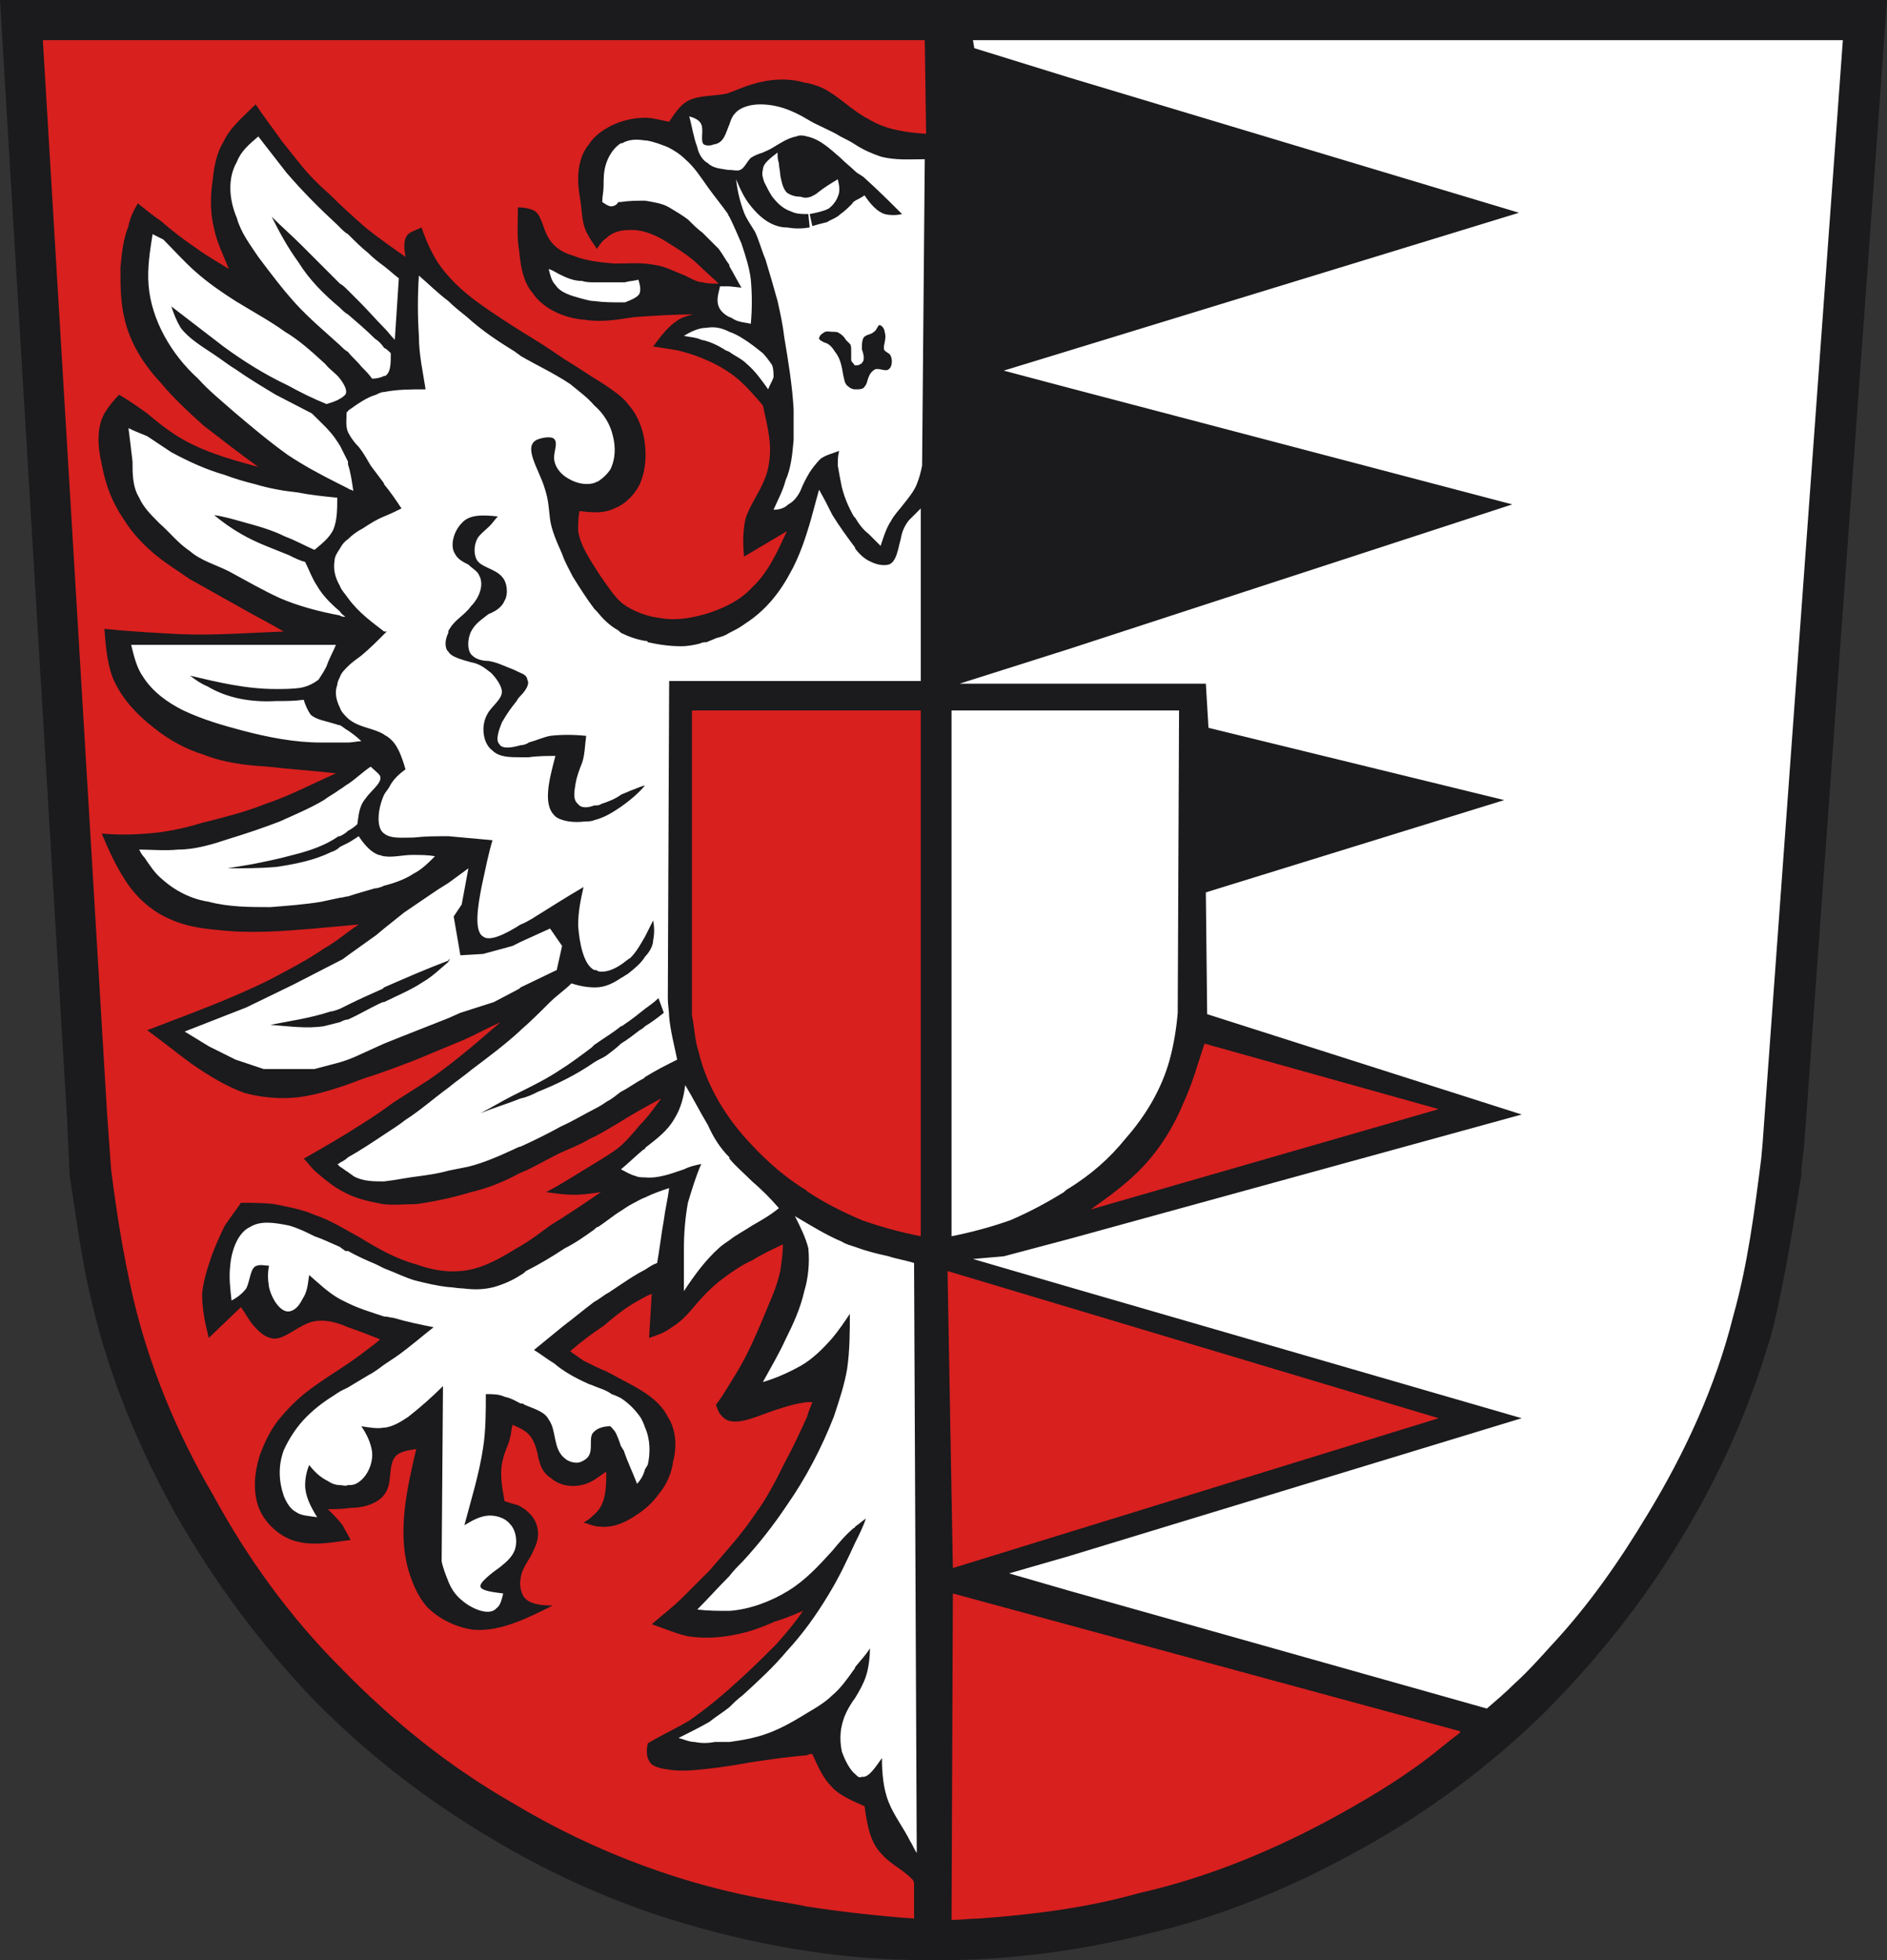
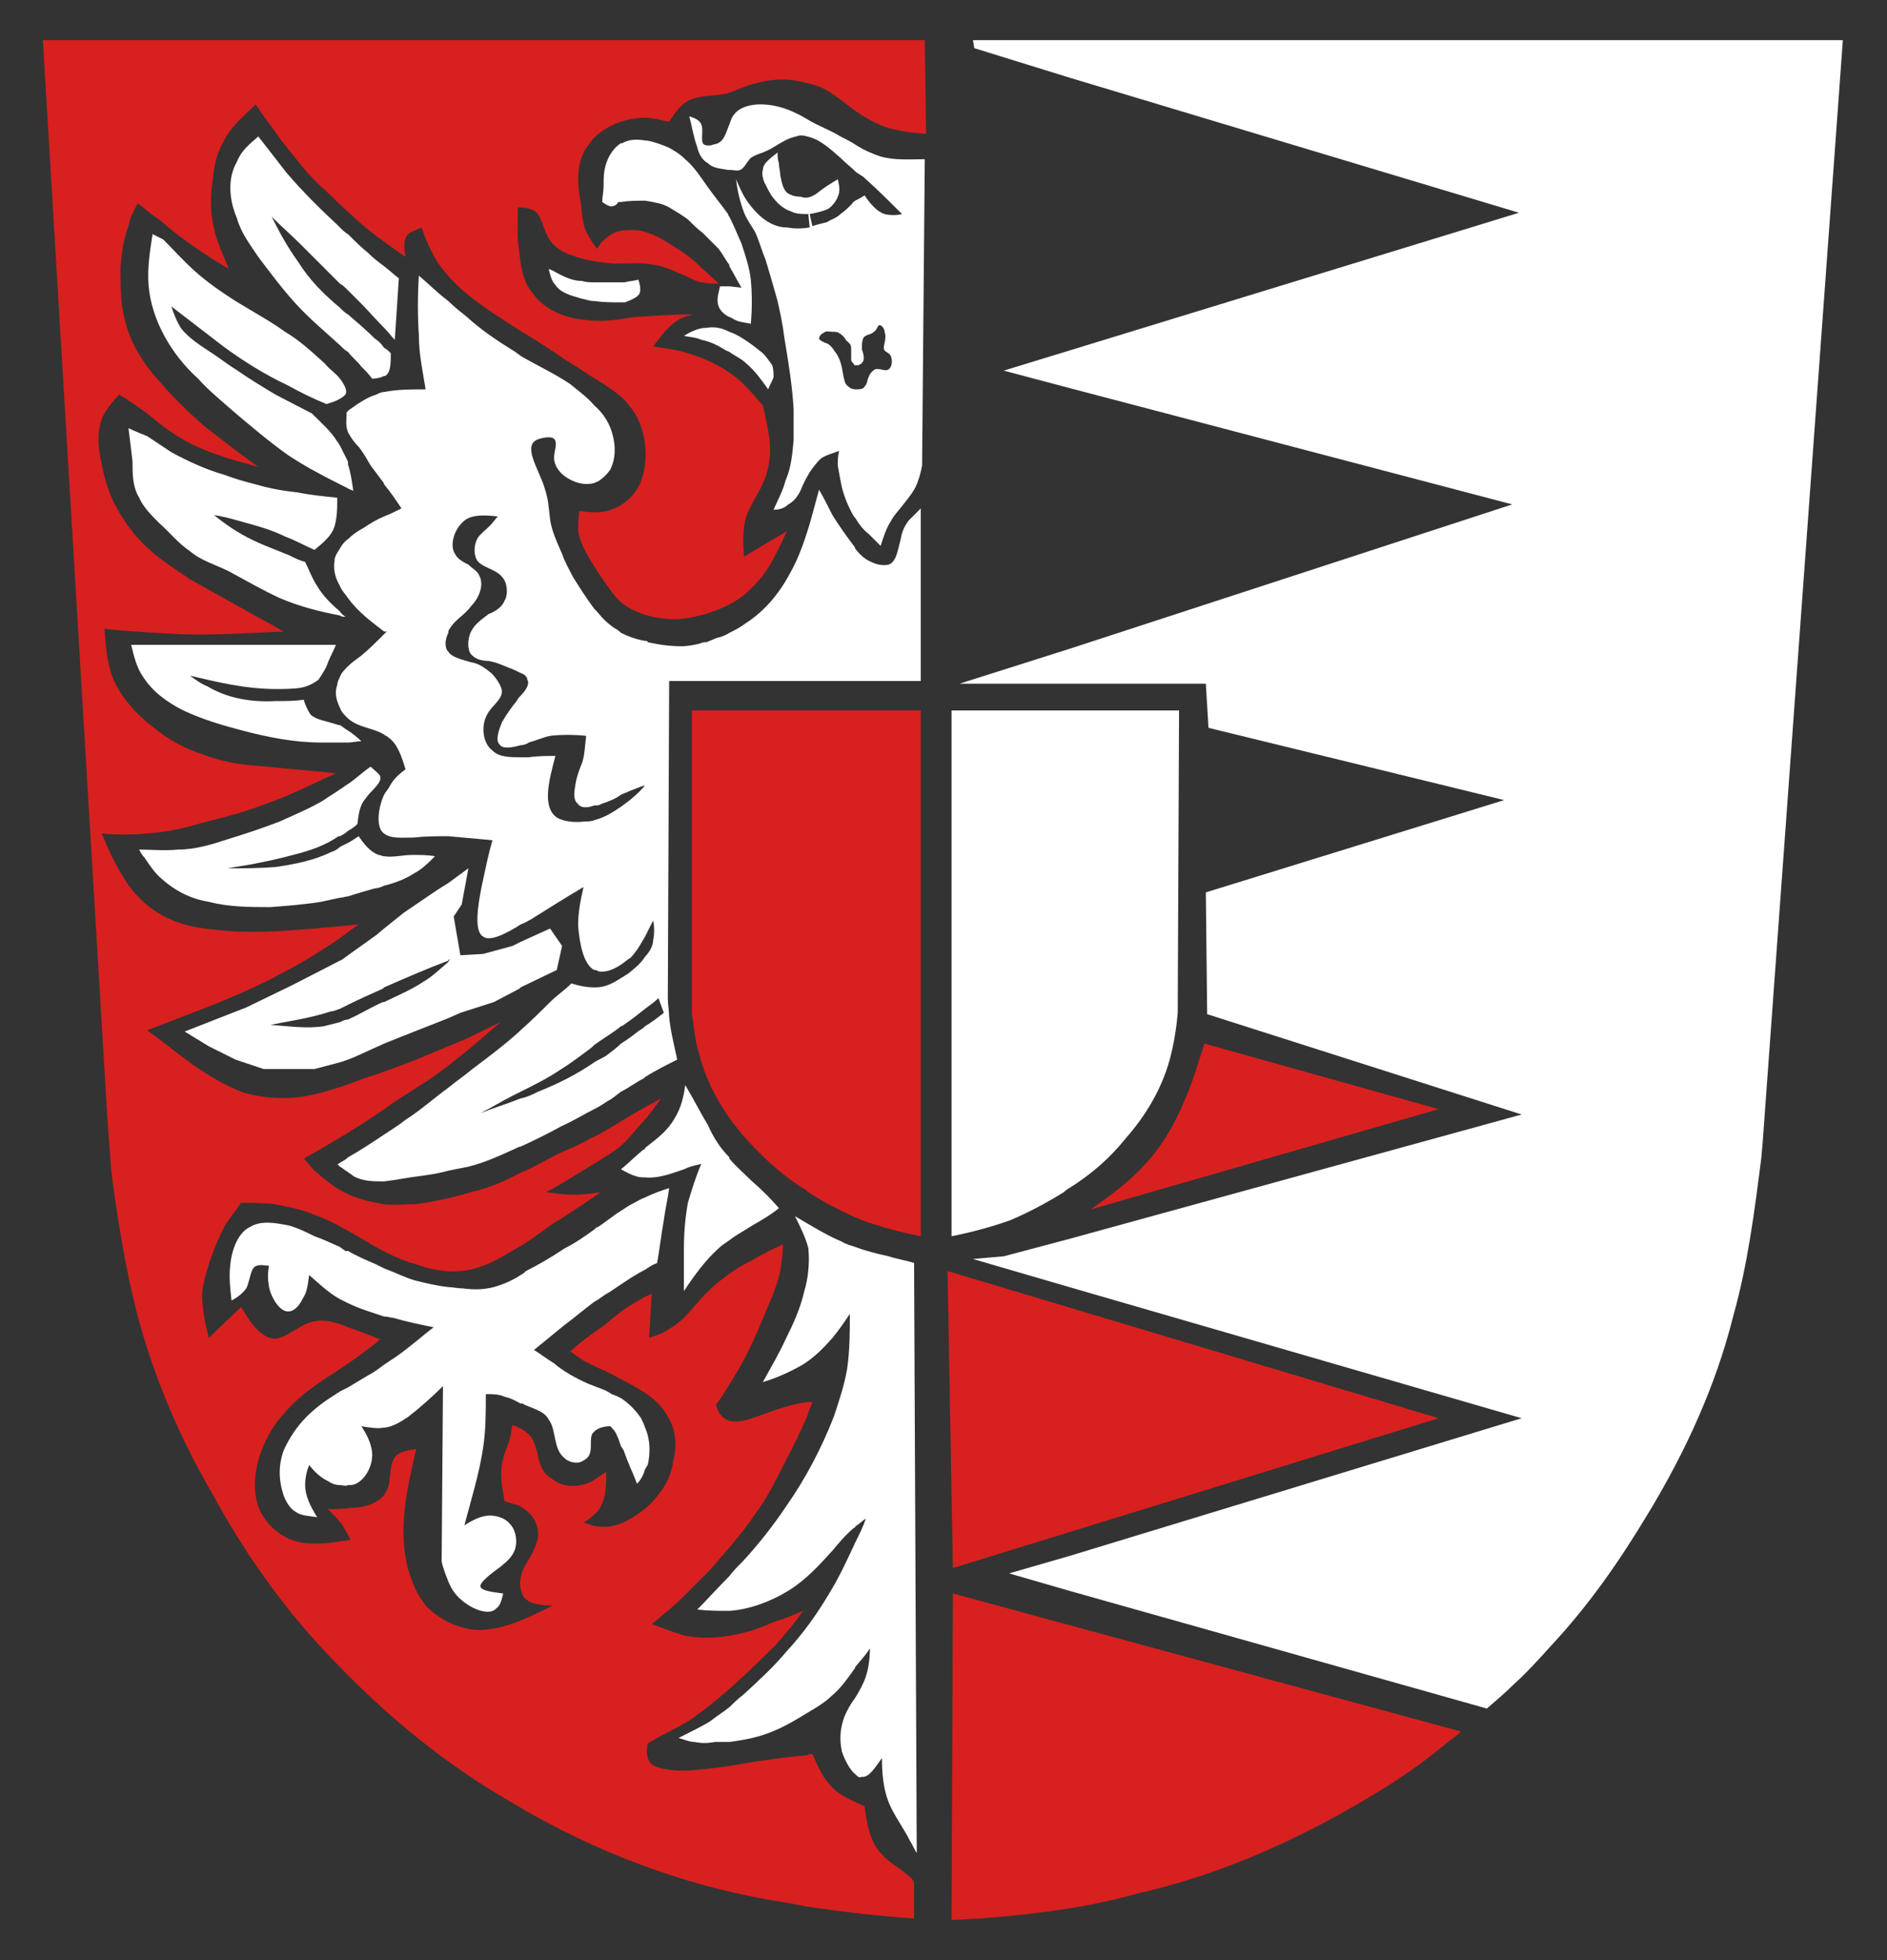
<svg xmlns="http://www.w3.org/2000/svg" version="1.0" width="425.618" height="442.006" id="svg3267">
  <rect width="100%" height="100%" fill="#333333" stroke="none" />
  <defs id="defs3269">
    <clipPath id="clipPath323">
-       <path d="M 445.624,-283.628 L 566.845,-283.628 L 566.845,-409.578 L 445.624,-409.578 L 445.624,-283.628 z" id="path325" />
-     </clipPath>
+       </clipPath>
  </defs>
  <g transform="translate(-125.915,-101.359)" id="layer1">
-     <path d="M 532.827,359.907 L 532.219,364.734 L 532.219,366.242 C 530.407,377.71 528.601,389.17 525.88,400.635 C 521.352,416.93 514.409,432.915 505.655,447.396 C 496.901,462.183 486.034,475.755 473.96,487.827 C 461.583,499.894 447.698,510.152 432.911,518.293 C 417.818,526.741 401.819,533.378 385.213,537.3 C 368.615,541.523 351.405,543.635 334.5,543.338 C 317.294,543.338 300.093,540.618 283.788,536.093 C 267.186,531.568 251.191,524.629 236.698,515.88 C 221.907,507.131 208.323,496.576 196.249,484.207 C 184.48,471.833 174.209,457.955 165.761,443.177 C 157.309,428.092 150.668,412.103 146.748,395.51 C 144.333,385.856 143.117,375.896 141.612,366.242 L 141.612,365.945 L 141.008,352.968 L 125.915,101.359 L 551.533,101.359 L 532.827,359.907 z" id="path329" style="fill:#1b1a1c;fill-opacity:1;fill-rule:evenodd;stroke:none" />
    <path d="M 334.5,110.414 L 307.937,110.414 L 307.937,120.064 C 309.144,120.366 310.352,120.667 311.559,121.271 C 315.181,123.081 318.2,126.399 321.822,128.214 C 325.746,130.627 330.274,131.226 334.802,131.532 L 334.5,110.414 z M 307.937,531.266 C 315.785,532.477 323.935,533.378 332.086,533.981 L 332.086,526.137 C 332.086,525.538 331.779,525.236 331.482,524.93 C 329.369,522.819 326.656,521.612 324.841,519.5 C 322.128,516.789 321.52,512.863 320.917,508.643 C 318.2,507.437 315.181,506.226 313.374,504.114 C 311.559,502.304 310.352,499.589 309.144,496.877 C 308.846,496.877 308.239,496.877 307.937,497.175 L 307.937,531.266 z M 307.937,420.848 C 308.239,419.641 308.846,418.434 309.144,417.529 L 307.937,417.529 L 307.937,420.848 z M 307.937,369.862 L 307.937,261.556 L 333.595,261.556 L 333.595,380.124 C 329.071,379.219 324.543,378.008 320.313,376.499 C 316.087,374.693 311.861,372.582 308.239,370.168 C 308.239,370.168 307.937,370.168 307.937,369.862 M 340.538,534.287 C 342.651,534.287 344.764,533.981 346.579,533.981 C 358.951,533.08 371.03,531.568 382.794,528.249 C 398.797,524.629 413.885,518.293 428.077,510.449 C 436.227,505.924 444.08,501.101 451.023,495.369 C 452.528,494.158 454.037,492.951 455.249,492.05 L 455.249,491.745 L 340.839,460.671 L 340.538,534.287 z M 340.839,454.939 L 450.415,421.154 L 339.636,387.968 L 340.839,454.939 z M 450.415,351.459 L 397.593,336.681 C 396.08,341.206 394.872,345.731 392.759,350.257 C 390.646,355.381 387.628,360.212 384.005,364.13 C 380.383,368.056 376.153,371.073 371.931,374.086 L 450.415,351.459 z M 307.937,110.414 L 135.579,110.414 L 150.064,352.368 L 150.974,365.035 C 152.177,374.693 153.691,384.042 155.804,393.398 C 159.422,409.082 165.761,424.472 173.911,438.346 C 181.759,452.827 191.423,466.101 202.889,477.565 C 214.36,489.331 227.038,499.589 241.226,507.738 C 260.247,519.198 281.373,527.042 303.107,530.361 C 304.918,530.662 306.432,530.968 307.937,531.266 L 307.937,497.175 C 303.711,497.477 299.791,498.08 295.565,498.688 C 292.24,499.287 288.622,499.894 285.599,500.192 C 282.882,500.494 280.467,500.795 277.449,500.494 C 275.34,500.192 272.921,499.894 272.317,498.382 C 271.714,497.477 271.714,495.968 272.015,494.464 C 275.034,492.65 278.354,491.141 281.373,489.331 C 285.297,486.62 288.924,483.603 292.542,480.28 C 295.565,477.565 298.277,474.85 300.994,472.139 C 303.107,469.725 305.22,467.308 307.031,464.593 C 304.918,465.502 302.805,466.403 300.688,467.006 C 297.98,468.213 295.565,469.118 292.844,469.725 C 288.924,470.626 284.995,470.932 281.071,470.329 C 278.354,469.725 275.642,468.515 272.921,467.614 C 275.34,465.502 277.755,463.692 279.868,461.576 C 281.981,459.464 283.788,457.658 285.901,455.546 C 289.523,451.318 293.15,447.396 296.164,442.871 C 298.881,439.255 300.994,435.027 303.107,430.803 C 304.918,427.485 306.432,424.166 307.937,420.848 L 307.937,417.529 C 305.522,417.835 303.409,418.434 300.688,419.343 C 296.164,420.848 291.037,423.567 288.622,420.546 C 288.014,419.947 287.712,419.042 287.406,418.132 C 289.221,415.719 290.731,413.004 292.24,410.59 C 294.957,406.065 297.07,400.936 299.183,395.808 C 300.39,393.092 301.296,390.679 301.904,387.968 C 302.206,385.856 302.503,384.042 302.503,381.93 C 300.093,383.137 297.98,384.042 295.565,385.554 C 292.844,386.761 290.429,388.567 288.014,390.381 C 286.203,391.886 284.396,393.696 282.882,395.51 C 281.373,397.316 279.562,399.428 277.449,400.635 C 275.94,401.841 274.128,402.445 272.317,403.048 L 272.921,393.092 C 271.412,393.696 269.902,394.605 268.393,395.51 C 265.978,397.018 264.171,398.523 262.058,400.333 C 259.337,402.143 256.922,403.953 254.508,406.065 C 255.417,406.673 256.621,407.573 257.53,408.181 C 259.337,409.082 261.148,409.991 262.658,410.59 C 264.473,411.495 265.978,412.405 267.789,413.31 C 271.114,415.116 274.732,417.227 276.543,420.848 C 278.354,423.567 278.656,427.485 277.755,430.803 C 277.449,433.519 276.237,436.234 274.43,438.346 C 272.921,440.457 271.114,441.966 268.699,443.479 C 266.28,444.983 263.865,445.892 261.148,445.59 C 259.945,445.59 258.734,444.983 257.53,444.681 C 258.734,444.078 259.639,443.177 260.545,442.272 C 261.45,441.367 262.058,439.854 262.36,438.346 C 262.658,436.536 262.658,435.027 262.658,433.221 C 261.148,434.122 259.945,435.329 258.13,435.932 C 255.417,436.841 252.395,436.536 250.281,434.73 C 248.776,433.82 247.867,432.316 247.565,430.803 C 247.263,430.204 247.263,429.295 246.965,428.39 C 246.663,427.183 246.055,425.679 245.15,424.77 C 244.248,423.865 243.033,423.265 241.528,422.658 C 241.226,423.567 241.226,424.77 240.924,425.679 C 240.622,427.183 239.716,428.692 239.415,430.204 C 238.505,433.221 239.113,436.536 239.716,439.854 C 240.622,440.156 241.528,440.457 242.735,440.759 C 244.55,441.664 246.357,443.177 246.965,445.284 C 247.565,447.095 247.263,448.909 246.357,450.715 C 245.452,453.133 243.641,454.641 243.339,457.352 C 243.033,458.559 243.339,460.067 243.942,461.278 C 245.15,463.084 247.867,463.39 250.583,463.39 C 244.55,466.403 238.505,469.42 232.472,468.82 C 228.548,468.213 224.925,466.403 222.213,463.692 C 220.1,461.278 218.888,458.257 217.987,455.24 C 215.572,446.495 217.685,437.139 219.798,428.092 C 217.987,428.39 216.171,428.692 215.266,429.597 C 213.459,431.407 214.36,435.027 213.157,437.441 C 211.941,440.156 208.323,441.367 205.003,441.367 C 203.191,441.664 201.38,441.664 199.875,441.664 C 201.078,442.871 202.29,444.078 203.191,445.284 C 203.795,446.495 204.403,447.396 205.003,448.603 C 200.475,449.206 195.947,450.116 191.721,448.603 C 188.4,447.396 185.382,444.384 184.174,441.065 C 182.967,437.441 183.269,433.519 184.48,429.597 C 185.683,426.278 187.193,423.265 189.306,420.848 C 190.815,419.042 192.626,417.227 194.437,415.719 C 198.965,412.103 204.097,409.384 208.625,405.767 C 209.832,404.858 210.738,404.255 211.643,403.354 C 209.233,402.445 207.116,401.544 204.403,400.635 C 201.682,399.428 198.362,398.523 195.343,399.729 C 192.324,400.936 189.306,403.953 186.895,403.048 C 185.382,402.746 183.872,401.242 182.665,399.729 C 181.759,398.523 181.156,397.316 180.254,396.109 L 173.005,403.048 C 172.1,399.428 171.5,396.411 171.5,393.092 C 171.798,390.08 172.703,387.36 173.613,384.645 C 174.515,382.236 175.424,380.124 176.628,377.71 C 177.839,375.896 179.043,374.392 180.254,372.582 C 182.665,372.582 185.382,372.582 187.796,372.879 C 190.815,373.487 194.131,374.086 196.852,375.293 C 200.475,376.499 203.795,378.611 207.116,380.421 C 211.044,382.835 215.266,385.248 219.798,386.455 C 223.114,387.662 226.439,388.269 229.755,387.968 C 234.283,387.662 238.505,385.248 242.437,382.835 C 245.15,381.331 247.565,379.516 249.98,377.71 C 253.904,375.293 257.53,372.879 261.45,370.168 C 259.337,370.47 257.53,370.767 255.417,370.767 C 253.304,370.767 251.191,370.47 249.078,370.168 C 252.093,368.656 254.809,366.85 257.832,365.035 C 260.247,363.531 262.955,362.018 265.374,360.212 C 267.186,358.7 268.699,356.894 270.204,355.08 C 272.015,353.269 273.529,351.162 275.034,349.05 C 271.714,350.856 268.393,352.67 265.073,354.782 C 262.955,355.985 261.148,357.196 259.035,358.096 C 256.621,359.605 253.904,360.51 251.489,361.717 C 248.47,363.225 246.055,364.734 243.033,365.945 C 239.716,367.755 236.094,369.259 232.17,370.168 C 228.246,371.371 224.02,372.28 219.798,372.879 C 217.077,372.879 214.662,373.181 212.247,372.879 C 209.233,372.28 206.21,371.672 203.493,370.168 C 201.078,368.961 198.965,367.147 196.852,365.337 C 195.947,364.432 195.343,363.531 194.437,362.622 C 198.663,360.212 202.889,357.799 207.116,355.08 C 209.53,353.575 212.247,351.761 214.662,349.951 C 217.077,348.442 219.798,346.632 222.213,345.124 C 225.831,342.71 229.155,339.999 232.472,337.284 C 234.585,335.47 236.698,333.66 238.811,331.849 C 236.094,333.056 233.382,334.569 230.661,335.776 C 227.038,337.284 223.416,338.788 219.798,340.297 C 215.874,341.805 211.941,343.314 208.021,344.525 C 204.097,346.033 199.875,347.537 195.343,348.442 C 190.815,349.347 185.683,349.05 181.156,347.843 C 176.93,346.331 173.005,343.921 169.085,341.206 C 165.761,338.788 162.444,336.073 159.12,333.66 C 168.477,330.044 177.839,326.721 186.895,322.195 C 190.815,320.088 195.041,317.976 198.965,315.257 C 201.682,313.748 204.097,311.636 206.818,309.826 C 203.493,310.132 200.177,310.434 196.852,310.731 C 189.608,311.339 182.367,311.938 174.817,311.033 C 171.198,310.731 167.568,310.132 164.251,308.619 C 160.03,306.813 156.399,303.495 153.988,299.573 C 151.875,296.254 150.366,292.932 148.861,289.311 C 152.177,289.613 155.502,289.613 159.12,289.311 C 163.346,289.01 167.568,288.109 171.5,286.902 C 176.326,285.691 181.156,284.488 185.683,282.674 C 191.121,280.864 196.249,278.153 201.682,275.74 C 196.55,275.136 191.423,274.83 186.287,274.227 C 181.156,273.925 176.326,273.322 171.798,271.512 C 167.874,270.309 163.95,268.193 160.629,265.478 C 156.705,262.465 153.083,258.543 151.276,254.014 C 150.064,250.695 149.758,247.079 149.46,243.153 C 155.196,243.76 160.931,244.062 166.67,244.36 C 174.515,244.666 182.065,244.062 189.91,243.76 C 186.287,241.644 182.665,239.834 179.043,237.723 C 175.726,235.917 172.1,233.801 168.784,231.99 C 165.761,229.879 162.742,228.073 160.03,225.655 C 157.611,223.547 155.502,221.13 153.988,218.716 C 151.276,214.798 149.758,210.872 148.861,206.049 C 147.951,202.123 147.649,197.9 149.46,194.581 C 150.366,193.073 151.573,191.568 152.781,190.362 C 154.894,191.568 157.007,193.073 159.12,194.581 C 160.931,196.089 162.742,197.598 164.557,198.805 C 167.568,200.916 170.892,202.425 174.209,203.636 C 177.533,204.843 180.85,205.748 184.174,206.649 C 179.952,203.636 175.726,200.317 171.798,197.296 C 168.477,194.279 165.157,191.262 162.143,187.642 C 158.214,183.419 155.196,178.591 153.988,173.161 C 153.083,169.541 153.083,165.619 153.083,161.697 C 153.389,158.378 153.691,155.361 154.894,152.345 C 155.196,150.539 156.101,148.728 157.007,147.22 C 158.516,148.423 160.331,149.931 162.143,151.138 C 164.557,153.25 167.27,155.361 169.987,157.176 C 172.402,158.982 175.118,160.494 177.533,162.003 C 176.326,158.982 174.817,155.969 174.209,152.948 C 173.311,149.332 173.311,145.707 173.911,141.785 C 174.209,138.769 174.817,135.752 176.326,133.338 C 177.839,130.02 180.85,127.61 183.57,124.895 C 185.382,127.61 187.49,130.325 189.608,133.338 C 190.815,134.847 192.023,136.355 193.234,137.863 C 195.343,140.583 197.762,142.992 200.177,145.104 C 202.889,147.819 205.606,150.233 208.323,152.65 C 211.346,155.06 214.36,157.176 217.379,159.288 C 217.077,157.473 216.775,155.361 217.987,154.159 C 218.582,153.551 219.798,153.25 221.001,152.65 C 221.907,155.361 223.114,158.077 224.628,160.494 C 227.038,164.11 230.359,167.131 233.679,169.541 C 237,171.959 240.32,174.066 243.641,176.178 C 246.663,177.988 249.98,180.1 252.998,182.212 C 256.017,184.022 259.035,186.134 262.058,187.944 C 264.171,189.452 266.28,190.659 267.789,192.771 C 269.902,195.184 271.114,198.503 271.412,201.822 C 271.714,204.843 271.412,207.855 270.204,210.571 C 269.001,212.984 266.888,215.096 264.473,216.005 C 262.058,217.208 259.337,216.91 256.621,216.604 C 256.315,218.117 256.315,219.621 256.315,221.13 C 256.922,224.754 259.337,228.073 261.45,231.391 C 262.955,233.499 264.473,235.917 266.28,237.425 C 268.699,239.235 272.015,240.442 275.034,240.744 C 278.354,241.347 281.675,240.744 284.995,239.834 C 288.924,238.628 292.844,236.817 295.565,233.801 C 299.183,230.482 301.296,225.655 303.409,221.13 L 293.749,226.866 C 293.452,224.151 293.452,221.13 294.047,218.414 C 294.957,215.398 297.07,212.687 298.277,209.67 C 299.485,206.954 299.791,203.636 299.485,200.615 C 299.183,197.9 298.579,195.486 297.98,192.771 C 296.164,190.659 294.353,188.547 292.24,186.737 C 288.622,183.724 283.788,181.613 278.958,180.406 C 277.147,180.1 275.34,179.798 273.227,179.497 C 275.034,177.087 276.543,174.975 278.958,173.463 C 279.868,172.859 281.071,172.558 282.283,172.256 C 277.755,172.256 273.227,172.558 269.001,172.859 C 265.073,173.463 261.45,174.066 257.832,173.463 C 253.304,173.161 248.47,171.049 246.055,167.429 C 243.942,165.02 243.339,161.395 243.033,158.077 C 242.437,154.758 242.735,151.444 242.735,148.125 C 244.248,148.125 245.754,148.423 246.663,149.026 C 248.168,150.233 248.47,153.25 249.674,155.06 C 250.889,157.176 252.998,158.378 255.111,158.982 C 258.13,160.188 261.148,160.494 264.473,160.792 C 267.488,160.792 270.506,160.494 273.529,161.094 C 275.94,161.395 278.053,162.606 280.467,163.507 C 281.675,164.11 283.184,165.02 284.396,165.02 C 285.599,165.321 286.811,165.321 288.014,165.321 C 286.509,163.813 284.995,162.606 283.788,161.395 C 281.675,159.288 279.26,157.775 276.845,156.267 C 274.128,154.456 270.808,152.948 267.488,153.25 C 265.676,153.25 263.865,153.857 262.658,155.06 C 261.752,155.663 261.148,156.568 260.545,157.473 C 259.945,156.568 259.035,155.361 258.432,154.159 C 257.224,152.043 257.224,149.629 256.922,147.22 C 256.621,145.41 256.315,143.596 256.315,141.785 C 256.315,139.07 256.922,136.058 258.734,133.946 C 259.639,132.433 261.148,131.226 262.658,130.325 C 265.073,128.813 268.393,127.908 271.412,127.908 C 273.227,127.908 275.034,128.511 276.845,128.813 C 278.053,127.003 279.26,125.193 280.765,124.292 C 283.184,122.783 286.811,123.081 289.825,122.477 C 291.636,121.874 293.452,120.969 295.565,120.366 C 299.485,119.159 303.711,118.857 307.635,120.064 L 307.937,120.064 L 307.937,110.414 z M 307.937,261.556 L 307.937,369.862 C 303.409,367.147 299.183,363.531 295.263,359.307 C 289.825,353.575 285.297,346.331 283.486,338.487 C 282.58,335.776 282.58,333.056 281.981,330.345 L 281.981,261.556 L 307.937,261.556 z" id="path331" style="fill:#d8201f;fill-opacity:1;fill-rule:evenodd;stroke:none" />
    <path d="M 367.101,118.857 L 468.53,149.332 L 367.101,180.406 L 367.101,188.849 L 467.017,215.096 L 367.101,247.678 L 367.101,255.522 L 397.895,255.522 L 398.495,265.478 L 465.206,281.773 L 397.895,302.586 L 398.193,330.044 L 469.13,352.67 L 367.101,380.723 L 367.101,391.584 L 469.13,421.154 L 367.101,452.228 L 367.101,460.067 L 461.282,486.62 C 463.395,484.806 465.508,482.996 467.319,481.19 C 470.337,478.47 473.058,475.458 475.771,472.441 C 484.227,463.39 491.166,453.43 497.509,442.871 C 505.957,428.997 512.904,413.909 516.824,398.221 C 520.144,386.455 521.658,374.392 523.163,362.622 L 523.465,359.307 L 541.576,110.414 L 367.101,110.414 L 367.101,118.857 z M 367.101,369.259 L 367.101,261.556 L 391.854,261.556 L 391.552,329.738 C 391.25,333.362 390.646,336.982 389.741,340.297 C 387.93,346.934 384.311,352.968 379.784,358.096 C 376.153,362.622 371.931,366.242 367.101,369.259 M 345.367,110.414 L 345.669,112.22 L 367.101,118.857 L 367.101,110.414 L 345.367,110.414 z M 367.101,180.406 L 352.31,184.931 L 367.101,188.849 L 367.101,180.406 z M 367.101,247.678 L 342.353,255.522 L 367.101,255.522 L 367.101,247.678 z M 367.101,380.723 L 352.31,384.645 L 345.367,385.248 L 367.101,391.584 L 367.101,380.723 z M 367.101,452.228 L 353.518,456.145 L 367.101,460.067 L 367.101,452.228 z M 367.101,261.556 L 367.101,369.259 C 366.502,369.561 366.196,369.862 365.894,370.168 C 361.974,372.582 358.045,374.693 353.819,376.499 C 349.593,378.008 345.061,379.219 340.538,380.124 L 340.538,261.556 L 367.101,261.556 z M 318.804,501.403 L 318.804,484.207 C 319.713,482.694 320.615,481.19 321.219,479.375 C 321.822,477.565 322.128,475.152 322.128,473.04 C 321.219,474.553 320.015,475.755 318.804,477.264 L 318.804,449.206 C 319.713,447.396 320.615,445.59 321.219,443.776 C 320.313,444.384 319.713,444.983 318.804,445.59 L 318.804,382.533 C 321.219,383.442 323.633,384.042 326.354,384.645 C 328.161,385.248 330.274,385.554 332.086,386.153 L 332.689,519.198 C 332.086,518.293 331.779,517.388 331.184,516.487 C 329.671,513.466 327.558,510.751 326.354,507.738 C 325.139,504.717 324.841,501.101 324.841,497.778 C 323.332,499.894 321.822,502.304 320.313,502.006 C 319.713,502.304 319.407,502.006 318.804,501.403 M 318.804,254.919 L 318.804,225.052 C 319.713,226.258 320.917,227.465 322.43,228.073 C 323.633,228.672 325.139,228.974 326.354,228.672 C 328.161,228.073 328.463,225.052 329.071,222.94 C 329.369,221.13 329.973,219.923 330.882,218.716 C 331.779,217.811 332.689,216.91 333.595,216.005 L 333.595,254.919 L 318.804,254.919 z M 318.804,218.117 C 319.713,219.621 320.615,220.832 321.822,221.733 C 322.728,222.642 323.633,223.547 324.543,224.448 C 325.139,222.642 325.746,220.526 326.954,218.716 C 327.558,217.509 328.769,216.303 329.671,215.096 C 330.882,213.587 332.086,212.079 332.689,210.571 C 333.297,209.066 333.595,207.855 333.897,206.351 L 334.5,137.264 C 331.184,137.264 327.859,137.562 324.543,136.657 C 322.728,136.058 320.615,135.148 318.804,133.946 L 318.804,139.975 C 319.407,140.583 320.313,140.88 320.917,141.488 C 323.935,144.199 326.656,146.914 329.369,149.629 C 328.161,149.931 326.656,149.931 325.445,149.629 C 323.633,149.026 322.128,147.22 320.917,145.41 C 320.015,146.013 319.407,146.311 318.804,146.612 L 318.804,183.724 L 319.106,183.724 C 319.407,183.724 319.713,183.724 320.015,183.419 C 320.313,183.419 320.313,183.121 320.615,182.815 C 320.917,181.91 320.615,181.005 320.313,180.1 C 320.313,178.893 320.313,177.385 321.219,177.087 C 321.52,176.781 322.43,176.781 323.03,176.178 C 323.633,175.876 323.935,174.67 324.241,174.67 C 324.841,174.67 325.445,175.575 325.445,176.178 C 326.048,177.988 324.841,179.497 325.445,180.406 C 325.746,180.703 326.354,181.005 326.656,181.307 C 327.256,182.212 327.256,184.022 326.354,184.625 C 325.746,185.229 324.241,184.324 323.332,184.625 C 322.728,184.931 322.128,185.53 321.822,186.44 C 321.52,187.043 321.52,187.944 320.917,188.547 C 320.615,189.155 319.713,189.155 318.804,189.155 L 318.804,218.117 z M 318.804,133.946 L 318.804,139.975 C 317.902,139.07 316.691,138.165 315.487,136.958 C 313.374,135.148 310.96,132.739 307.937,132.131 C 307.031,131.83 306.126,131.83 305.522,132.131 C 303.711,132.433 301.904,133.644 300.39,134.545 C 299.485,135.148 298.579,135.45 297.98,135.752 C 297.07,136.058 296.164,136.355 295.263,136.958 C 294.353,137.863 293.749,139.376 292.844,139.674 C 292.24,139.975 291.339,139.674 290.429,139.674 L 290.429,129.42 C 290.731,128.511 291.037,127.61 291.636,127.003 C 292.844,125.494 295.263,124.895 297.372,124.895 C 299.183,124.895 300.994,125.193 302.805,125.796 C 304.62,126.399 306.432,127.309 307.937,128.214 C 310.352,129.718 313.073,130.627 315.487,132.131 C 316.691,132.739 317.902,133.338 318.804,133.946 M 318.804,146.612 C 318.498,146.914 318.2,146.914 318.2,147.22 C 317.294,148.125 316.389,149.026 315.487,149.629 C 314.578,150.539 313.374,150.836 312.465,151.444 C 311.261,151.741 310.05,152.043 309.144,152.345 L 308.54,149.629 C 310.05,149.332 311.559,149.026 312.766,148.423 C 313.672,147.819 314.578,146.612 314.88,145.707 C 315.487,144.501 315.181,142.992 314.88,141.785 C 313.374,142.695 311.861,143.596 310.352,144.807 C 310.05,145.104 309.446,145.41 308.846,145.707 C 307.937,146.013 307.329,146.013 306.432,145.707 C 305.22,145.707 304.319,145.41 303.409,144.807 C 302.503,143.901 302.206,142.389 301.904,140.88 C 301.904,139.975 301.598,139.07 301.598,138.165 C 301.296,137.264 301.296,136.657 301.296,135.752 C 299.791,136.958 297.98,138.165 297.98,139.674 C 297.678,140.583 297.98,141.488 298.277,142.389 C 298.881,143.596 299.485,144.807 300.093,145.707 C 301.296,147.22 302.503,148.423 304.319,149.026 C 305.522,149.629 306.733,149.629 308.239,149.629 L 308.54,152.65 C 306.733,152.948 305.22,152.948 303.409,152.65 C 302.206,152.65 300.994,152.345 299.791,151.741 C 297.98,150.836 296.466,149.332 295.263,147.819 C 293.749,146.013 292.844,143.901 291.938,141.785 C 292.24,144.501 292.844,146.914 293.749,149.332 C 294.353,150.836 295.263,152.043 296.164,153.551 C 297.07,155.361 297.678,157.775 298.579,159.887 C 299.485,162.904 300.39,165.925 301.296,169.243 C 301.904,171.959 302.503,174.67 302.805,177.385 C 303.711,182.815 304.62,188.25 304.918,193.68 L 304.918,200.615 C 304.62,203.933 304.319,206.954 303.107,209.67 C 302.503,212.079 301.296,214.191 300.39,216.303 C 301.598,216.303 302.805,216.005 303.711,215.096 C 304.918,214.492 305.824,213.286 306.432,212.079 C 307.031,210.571 307.635,209.368 308.54,207.855 C 309.144,206.954 310.05,205.748 310.96,204.843 C 312.163,203.933 313.672,203.636 315.181,203.032 C 314.88,204.235 314.88,205.14 314.88,206.351 C 315.181,208.161 315.487,209.67 315.785,211.174 C 316.389,213.587 317.294,215.699 318.498,217.811 L 318.804,218.117 L 318.804,189.155 C 318.2,189.155 317.6,188.849 317.294,188.547 C 316.389,187.944 316.389,187.043 316.087,185.836 C 315.785,184.022 315.487,182.212 314.276,180.703 C 313.672,179.798 313.073,178.893 311.861,178.591 C 311.261,178.294 310.653,177.988 310.653,177.686 C 310.653,177.385 310.96,176.781 311.559,176.48 C 312.163,175.876 313.073,176.178 313.672,176.178 C 314.276,176.178 314.88,176.178 315.181,176.48 C 315.785,176.781 316.389,177.385 316.691,177.988 C 316.993,178.294 317.294,178.591 317.6,178.893 C 317.902,179.199 317.902,179.798 317.902,180.406 L 317.902,182.518 C 317.902,182.815 318.2,183.121 318.498,183.419 C 318.498,183.419 318.498,183.724 318.804,183.724 L 318.804,146.612 z M 318.804,225.052 L 318.804,254.919 L 290.429,254.919 L 290.429,244.062 C 291.636,243.459 292.844,242.851 294.047,241.946 C 298.277,239.235 301.598,235.309 304.013,230.784 C 306.126,227.163 307.635,222.642 308.846,218.414 C 309.446,216.303 310.05,213.889 310.653,211.777 C 311.861,213.889 312.766,215.699 313.672,217.509 C 315.181,219.923 316.691,222.035 318.498,224.448 C 318.498,224.448 318.804,224.754 318.804,225.052 M 318.804,382.533 L 318.804,445.59 C 318.804,445.59 318.804,445.892 318.498,445.892 C 316.691,447.396 315.181,449.206 313.672,451.021 C 310.653,454.339 307.635,457.658 303.711,460.067 C 299.791,462.481 294.957,464.295 290.429,464.593 L 290.429,456.753 C 291.339,455.546 292.24,454.641 293.452,453.43 C 297.07,449.508 300.39,445.284 303.409,440.759 C 307.635,434.73 311.261,427.791 313.97,420.848 C 315.181,417.227 316.389,413.607 316.993,409.991 C 317.6,405.767 317.6,401.544 317.6,397.618 C 316.389,399.428 315.181,401.242 313.672,403.048 C 311.559,405.466 309.144,407.879 306.432,409.384 C 303.711,410.892 300.994,412.103 297.98,413.004 C 299.791,409.685 301.598,406.673 303.107,403.354 C 304.918,399.729 306.432,396.411 307.329,392.493 C 308.239,389.472 308.54,386.153 308.239,382.835 C 307.635,380.421 306.432,378.008 305.22,375.599 C 308.846,377.71 312.163,379.818 315.785,381.331 C 316.691,381.93 317.902,382.236 318.804,382.533 M 318.804,449.206 C 316.993,453.133 315.181,457.055 312.766,460.977 C 310.05,465.502 307.031,469.725 303.409,473.643 C 300.39,477.264 296.768,480.582 293.452,483.603 C 292.24,484.504 291.339,485.413 290.429,486.314 L 290.429,494.158 C 292.542,493.856 294.655,493.555 296.768,492.951 C 300.093,492.05 303.107,490.538 306.126,488.732 C 308.54,487.219 311.559,485.715 313.672,483.603 C 315.487,482.095 316.993,479.983 318.498,477.867 C 318.498,477.867 318.804,477.565 318.804,477.264 L 318.804,449.206 z M 318.804,484.207 L 318.804,501.403 C 317.6,500.494 316.389,498.08 315.785,496.27 C 315.181,493.257 315.487,490.844 316.389,488.426 C 316.993,486.918 317.902,485.413 318.804,484.207 M 290.429,381.025 C 291.938,379.818 293.749,378.917 295.565,377.71 C 297.678,376.499 299.791,375.293 301.598,373.784 C 299.791,371.672 297.678,369.561 295.565,367.755 C 293.749,365.945 291.938,364.432 290.429,362.622 C 290.429,362.622 290.429,362.622 290.429,362.324 L 290.429,381.025 z M 290.429,180.703 L 290.429,176.178 C 291.339,176.48 292.542,177.087 293.452,177.686 C 294.957,178.591 296.466,179.798 297.98,181.005 C 298.579,181.613 299.485,182.815 300.093,183.724 C 300.39,184.625 300.39,185.53 300.39,186.44 C 300.093,187.34 299.485,188.25 299.183,189.155 C 297.678,187.043 296.164,184.931 294.353,183.419 C 293.15,182.212 291.636,181.613 290.429,180.703 M 290.429,172.859 L 290.429,165.925 L 293.15,166.222 C 292.24,164.714 291.339,162.904 290.429,161.395 L 290.429,161.094 L 290.429,150.233 C 291.339,152.043 292.24,154.159 293.15,156.267 C 294.047,158.982 294.957,161.697 295.263,164.412 C 295.565,167.731 295.565,171.049 295.263,174.368 C 294.047,174.066 292.844,174.066 291.636,173.463 C 291.037,173.161 290.731,172.859 290.429,172.859 M 290.429,129.42 L 290.429,139.674 L 290.127,139.674 C 288.622,139.376 286.811,139.376 285.599,138.165 C 284.396,137.562 283.486,136.058 283.184,134.545 C 282.283,132.131 281.981,129.718 281.373,127.61 C 282.58,127.908 283.788,128.511 284.09,129.42 C 284.698,130.627 283.788,133.338 284.698,133.946 C 285.297,134.247 286.203,134.247 286.811,133.946 C 289.221,133.644 289.523,131.532 290.429,129.42 M 290.429,150.233 C 290.127,149.931 290.127,149.629 290.127,149.629 C 288.622,147.518 287.108,145.707 285.599,143.596 C 284.09,141.488 282.58,139.07 280.467,137.264 C 279.26,136.058 277.755,135.148 276.543,134.545 C 275.034,133.946 273.529,133.338 271.714,133.036 L 271.412,133.036 L 271.412,146.612 C 273.227,146.914 275.34,147.22 276.845,148.125 C 278.354,149.026 279.868,149.931 281.071,150.836 C 282.283,152.043 283.184,152.948 284.396,153.857 C 285.599,155.06 286.811,156.267 288.014,157.473 C 288.924,158.68 289.523,159.887 290.429,161.094 L 290.429,150.233 z M 290.429,165.925 L 290.429,172.859 C 289.221,172.256 288.316,171.355 288.014,170.45 C 287.406,168.937 288.014,167.429 288.316,165.925 L 290.429,165.925 z M 290.429,176.178 L 290.429,180.703 C 289.825,180.406 289.523,180.406 289.221,180.1 C 287.712,179.199 285.901,178.294 284.09,177.988 C 282.882,177.385 281.373,177.385 280.17,177.087 C 281.675,176.178 283.486,175.273 285.297,175.273 C 287.108,174.975 288.622,175.273 290.429,176.178 M 290.429,244.062 L 290.429,254.919 L 276.845,254.919 L 276.543,326.419 C 276.543,327.932 276.845,329.436 276.845,330.643 C 277.147,333.961 278.053,337.284 278.656,340.297 C 276.237,341.508 273.827,342.71 271.412,344.219 L 271.412,332.759 C 272.921,331.849 274.128,330.944 275.642,329.738 L 274.43,326.419 C 273.529,327.324 272.619,327.932 271.412,328.833 L 271.412,317.071 C 272.317,316.162 273.227,314.657 273.227,313.451 C 273.529,311.938 273.529,310.434 273.227,308.921 C 272.619,310.132 272.015,311.339 271.412,312.546 L 271.412,278.455 L 271.714,278.455 L 271.412,278.455 L 271.412,245.872 C 271.714,245.872 272.015,245.872 272.015,246.17 C 274.732,246.777 277.147,247.079 279.562,247.079 C 281.071,247.079 282.58,246.777 283.788,246.471 C 284.396,246.17 284.698,246.17 285.297,246.17 C 285.901,245.872 286.811,245.566 287.406,245.265 C 288.622,244.963 289.523,244.666 290.429,244.062 M 290.429,362.324 L 290.429,381.025 C 289.523,381.632 288.622,382.236 288.014,382.835 C 284.995,385.554 282.58,388.873 280.17,392.493 L 280.17,382.835 C 280.17,379.516 280.467,375.896 281.071,372.582 C 281.981,369.561 282.882,366.544 284.09,363.833 C 282.58,364.13 281.373,364.432 280.17,365.035 C 277.449,365.945 274.43,367.147 271.412,366.85 L 271.412,360.212 C 274.128,358.096 276.543,356.286 278.053,353.575 C 279.562,351.162 280.17,348.442 280.467,346.033 C 282.283,349.05 283.788,352.063 285.599,355.08 C 286.811,357.799 288.316,360.212 290.429,362.324 M 290.429,456.753 L 290.429,464.593 C 288.014,464.593 285.599,464.593 283.184,464.295 C 285.599,461.877 288.014,459.166 290.429,456.753 M 290.429,486.314 L 290.429,494.158 L 287.108,494.158 C 285.599,494.464 284.09,494.464 282.58,494.158 C 281.373,494.158 280.17,493.555 278.958,493.257 C 281.373,492.05 283.788,490.844 285.901,489.633 C 287.406,488.426 288.924,487.525 290.429,486.314 M 271.412,432.618 L 271.412,423.265 C 272.619,425.981 272.619,428.997 272.015,431.709 C 271.714,432.014 271.714,432.316 271.412,432.618 M 271.412,387.662 C 272.317,387.059 273.227,386.455 274.128,386.153 C 274.732,382.835 275.034,379.818 275.642,376.499 C 275.94,374.086 276.543,371.672 276.845,369.259 C 275.034,369.862 273.227,370.47 271.412,371.371 L 271.412,387.662 z M 271.412,133.036 L 271.412,146.612 C 269.596,146.612 267.789,146.612 265.978,146.914 L 265.978,133.644 L 266.28,133.644 C 267.789,132.739 269.596,132.739 271.412,133.036 M 271.412,245.872 L 271.412,278.455 C 270.204,278.752 269.001,279.356 268.091,279.657 C 267.488,279.959 266.586,280.265 265.978,280.562 L 265.978,244.062 C 267.789,244.963 269.596,245.566 271.412,245.872 M 271.412,278.455 C 269.902,280.265 268.091,281.773 265.978,283.278 L 265.978,318.881 C 266.888,318.273 267.488,317.67 268.091,317.368 C 269.596,315.864 270.506,314.05 271.412,312.546 L 271.412,278.455 z M 271.412,317.071 L 271.412,328.833 C 269.902,330.044 268.393,331.25 266.586,332.457 C 266.586,332.457 266.28,332.759 265.978,332.759 L 265.978,321.894 C 266.586,321.596 266.888,321.295 267.488,320.989 C 269.001,319.782 270.506,318.575 271.412,317.071 M 271.412,332.759 C 271.114,333.056 270.808,333.362 270.204,333.66 C 269.001,334.569 267.488,335.776 265.978,336.681 L 265.978,347.537 C 267.789,346.632 269.299,345.425 271.114,344.525 L 271.412,344.219 L 271.412,332.759 z M 271.412,360.212 L 271.412,366.85 C 270.808,366.85 269.902,366.85 269.299,366.544 C 268.091,366.242 267.186,365.643 265.978,365.035 C 267.789,363.531 269.299,362.018 271.114,360.51 C 271.412,360.51 271.412,360.51 271.412,360.212 M 271.412,371.371 L 271.412,387.662 C 269.596,388.567 267.789,389.774 265.978,390.98 L 265.978,374.392 C 266.888,373.784 267.789,373.181 268.393,372.879 C 269.596,372.28 270.506,371.672 271.412,371.371 M 271.412,423.265 L 271.412,432.618 C 271.114,433.82 270.506,435.027 269.596,435.932 C 268.699,433.519 267.488,431.109 266.586,428.39 C 266.28,428.092 266.28,427.791 265.978,427.485 L 265.978,416.628 C 267.789,417.835 269.299,419.343 270.506,421.154 C 270.808,421.753 271.114,422.356 271.412,423.265 M 265.978,169.541 L 265.978,165.02 L 266.888,165.02 C 267.789,164.714 269.001,164.714 269.902,164.412 C 270.204,165.321 270.506,166.524 270.204,167.429 C 269.902,168.338 268.393,168.937 266.888,169.541 L 265.978,169.541 z M 265.978,133.644 L 265.978,146.914 L 265.374,146.914 C 265.073,147.518 264.473,147.819 264.171,147.819 C 263.563,148.125 262.658,147.518 261.752,146.914 C 261.752,145.707 262.058,144.501 262.058,143.294 C 262.058,141.488 262.058,139.975 262.658,138.165 C 263.261,136.355 264.473,134.545 265.978,133.644 M 265.978,165.02 L 265.978,169.541 C 264.171,169.541 262.058,169.541 259.945,169.243 L 259.945,165.02 L 262.36,165.02 L 265.978,165.02 z M 265.978,244.062 L 265.978,280.562 C 264.771,281.472 263.261,282.071 261.45,282.674 C 261.148,282.976 260.545,282.976 259.945,282.976 L 259.945,238.628 C 260.247,238.929 260.247,238.929 260.545,239.235 C 261.752,240.744 263.261,242.248 264.771,243.153 C 265.374,243.459 265.676,243.76 265.978,244.062 M 265.978,283.278 L 265.978,318.881 C 264.171,320.088 262.36,320.687 260.847,320.385 C 260.545,320.088 260.247,320.088 259.945,320.088 L 259.945,286.294 C 262.36,285.691 264.171,284.488 265.978,283.278 M 265.978,321.894 L 265.978,332.759 C 264.171,334.263 262.058,335.47 259.945,336.982 L 259.945,324.006 L 260.247,324.006 C 262.36,324.006 264.171,323.1 265.978,321.894 M 265.978,336.681 C 265.073,337.582 263.865,338.487 262.658,339.396 C 261.752,339.999 260.847,340.297 259.945,340.9 L 259.945,351.459 C 261.148,350.856 262.058,350.257 262.955,349.649 C 264.171,349.05 265.073,348.145 265.978,347.537 L 265.978,336.681 z M 265.978,374.392 L 265.978,390.98 C 265.073,391.584 264.171,392.191 263.261,392.791 C 262.058,393.398 261.148,394.303 259.945,394.907 L 259.945,378.611 C 260.247,378.31 260.545,378.008 260.847,378.008 C 262.658,376.805 264.473,375.293 265.978,374.392 M 265.978,416.628 L 265.978,427.485 C 265.676,426.584 265.374,425.679 265.073,425.071 C 264.771,424.166 264.171,423.567 263.563,422.96 C 262.36,422.96 260.847,423.265 259.945,424.166 L 259.945,413.909 C 261.45,414.516 262.658,414.818 263.865,415.719 C 264.771,416.021 265.374,416.322 265.978,416.628 M 259.945,210.269 L 259.945,192.771 C 262.058,194.581 263.563,196.999 264.171,199.714 C 264.771,202.123 264.771,204.843 263.563,207.252 C 262.955,208.161 262.058,209.066 261.148,209.67 C 260.847,209.967 260.545,209.967 259.945,210.269 M 259.945,165.02 L 259.945,169.243 C 259.035,169.243 258.13,168.937 256.922,168.64 C 254.809,168.037 252.395,167.429 251.191,165.619 C 250.281,164.714 249.98,163.205 249.674,162.003 C 250.583,162.3 251.489,162.904 252.093,163.205 C 253.904,164.11 255.417,164.714 257.224,164.714 C 258.13,165.02 259.035,165.02 259.945,165.02 M 259.945,192.771 L 259.945,210.269 C 257.832,210.872 255.417,210.269 253.304,208.76 C 252.093,207.855 250.889,206.351 250.889,204.537 C 250.889,203.032 251.791,201.218 250.889,200.317 C 250.281,199.714 248.47,200.011 247.565,200.317 C 243.339,201.524 247.565,207.252 248.776,211.48 C 249.674,214.191 249.674,216.005 249.98,218.414 C 250.281,220.832 251.489,223.547 252.696,226.258 C 253.304,228.073 254.206,229.581 255.111,231.391 C 256.621,233.801 258.13,236.214 259.945,238.628 L 259.945,282.976 C 258.432,283.583 256.922,283.583 256.315,282.674 C 255.111,281.773 255.417,279.959 255.719,278.153 C 256.017,276.339 256.621,274.83 257.224,273.322 C 257.832,271.512 257.832,269.4 258.13,267.292 C 255.417,266.991 252.395,266.991 249.98,267.292 C 248.47,267.59 247.263,268.193 245.15,268.796 C 244.848,269.102 243.942,269.4 243.339,269.4 L 243.339,258.237 C 244.55,257.035 245.452,255.522 244.848,254.621 C 244.848,254.014 244.248,253.41 243.339,253.109 L 243.339,181.613 C 246.965,183.724 250.889,185.53 254.508,187.944 C 256.315,189.452 258.432,190.961 259.945,192.771 M 259.945,286.294 C 259.337,286.596 258.432,286.596 257.832,286.596 C 255.417,286.902 252.998,286.596 251.489,285.691 C 248.168,283.278 249.674,277.545 251.191,271.813 C 249.376,271.813 247.263,271.813 245.15,272.115 L 243.339,272.115 L 243.339,309.826 C 244.248,309.524 245.15,308.921 245.754,308.619 C 250.583,305.603 253.904,303.495 257.53,301.383 C 256.922,304.094 256.315,306.813 256.315,310.132 C 256.621,314.05 257.53,318.881 259.945,320.088 L 259.945,286.294 z M 259.945,324.006 L 259.945,336.982 C 259.639,337.284 259.639,337.284 259.337,337.582 C 256.922,339.396 254.508,341.206 252.093,342.71 C 249.376,344.525 246.357,346.033 243.339,347.537 L 243.339,333.66 C 245.754,331.548 247.867,329.436 249.98,327.324 C 251.489,325.82 253.304,324.613 254.809,323.1 C 256.621,323.708 258.432,324.006 259.945,324.006 M 259.945,340.9 C 256.017,343.62 251.791,345.731 247.263,347.537 C 246.055,348.145 244.848,348.744 243.339,349.05 L 243.339,359.907 C 246.663,358.398 249.674,356.894 252.395,355.381 C 255.111,354.174 257.53,352.67 259.945,351.459 L 259.945,340.9 z M 259.945,378.611 L 259.945,394.907 C 257.53,396.717 255.417,398.523 252.998,400.333 L 246.357,405.767 C 247.867,406.673 249.376,407.879 250.889,408.784 C 252.998,410.59 255.719,412.103 258.432,413.31 C 259.035,413.607 259.337,413.607 259.945,413.909 L 259.945,424.166 L 259.639,424.472 C 258.734,425.679 259.639,428.092 258.734,429.597 C 258.432,430.204 257.53,430.803 256.621,431.109 C 255.417,431.407 253.904,430.803 253.304,430.204 C 250.583,428.092 251.489,423.865 249.674,421.455 C 248.776,419.641 246.357,419.042 244.248,418.132 C 243.942,417.835 243.641,417.835 243.339,417.835 L 243.339,388.873 C 243.942,388.567 244.248,388.269 244.55,387.968 C 247.565,386.455 250.583,384.645 253.304,382.835 C 255.719,381.632 257.832,380.124 259.945,378.611 M 243.339,324.006 L 243.339,313.748 L 249.98,310.731 L 252.696,314.657 L 251.489,320.088 L 243.339,324.006 z M 243.339,181.613 L 243.339,253.109 C 242.735,252.807 241.528,252.204 240.622,251.902 C 239.113,251.299 237.909,250.695 236.094,250.398 C 234.887,250.398 233.382,250.092 232.472,249.191 C 231.269,248.282 231.269,245.566 232.17,243.76 C 233.075,241.946 234.585,241.041 236.094,239.834 C 237.608,239.235 239.113,238.326 239.716,236.817 C 240.622,235.309 240.32,232.598 239.113,231.391 C 237.608,229.581 234.283,229.279 233.382,227.465 C 232.774,226.258 232.774,224.151 233.679,222.642 C 234.283,221.733 235.495,220.832 236.396,219.923 C 237,219.324 237.608,218.414 238.207,217.811 C 235.189,217.509 231.864,217.208 230.057,219.324 C 228.246,221.13 227.34,224.448 228.548,226.258 C 229.155,227.465 230.359,228.073 231.566,228.672 C 232.472,229.581 233.679,230.18 233.981,231.085 C 235.189,233.197 233.981,236.214 232.17,238.028 C 230.661,240.136 228.548,241.041 227.34,243.153 C 227.038,243.459 227.038,243.76 227.038,244.062 L 227.038,169.243 C 228.246,170.45 229.755,171.657 231.269,172.859 C 234.585,175.876 238.207,178.294 242.135,180.703 C 242.437,181.005 243.033,181.307 243.339,181.613 M 243.339,258.237 L 243.339,269.4 C 241.226,270.003 239.113,270.309 238.505,269.102 C 237.608,268.193 238.505,265.784 239.113,264.271 C 240.32,262.159 241.226,260.953 242.437,259.444 C 242.735,258.841 243.033,258.543 243.339,258.237 M 243.339,272.115 C 240.924,272.115 238.505,272.115 237,270.607 C 234.887,269.102 234.283,265.176 235.796,262.465 C 236.698,260.651 239.113,259.147 239.113,257.332 C 239.113,256.126 237.909,254.315 236.698,253.109 C 235.189,251.902 233.981,250.997 232.17,250.695 C 230.057,250.092 227.642,249.488 227.038,248.282 L 227.038,289.915 C 230.359,290.221 233.679,290.518 237,290.82 C 236.094,293.837 235.495,296.858 234.585,301.077 C 233.679,305.603 232.774,311.339 234.887,312.546 C 236.396,313.748 240.022,311.938 243.339,309.826 L 243.339,272.115 z M 243.339,313.748 L 243.339,324.006 L 243.033,324.307 L 237.302,327.324 L 229.755,329.738 L 227.038,330.944 L 227.038,318.273 C 227.038,317.976 227.34,317.976 227.34,317.67 C 227.34,317.67 227.038,317.67 227.038,317.976 L 227.038,300.474 L 231.566,297.155 L 230.057,305.301 L 228.246,308.02 L 229.755,316.769 L 234.887,316.463 L 241.528,314.657 L 243.339,313.748 z M 243.339,333.66 L 243.339,347.537 C 242.735,347.843 242.135,348.145 241.528,348.442 C 239.113,349.649 236.698,351.162 234.283,352.368 C 237.302,351.162 240.32,350.257 243.339,349.05 L 243.339,359.907 C 243.033,359.907 242.437,360.212 241.829,360.51 C 238.505,362.018 235.189,363.531 231.566,364.432 C 230.057,364.734 228.548,365.035 227.038,365.337 L 227.038,346.632 C 228.854,345.124 230.661,343.921 232.472,342.413 C 236.094,339.693 239.716,336.982 243.033,333.961 L 243.339,333.66 z M 243.339,388.873 L 243.339,417.835 C 242.135,417.227 241.226,416.628 239.716,416.322 C 238.505,415.719 237,415.719 235.495,415.719 C 235.495,419.641 235.495,423.865 234.887,427.791 C 233.981,433.82 232.17,439.552 230.661,445.284 C 232.17,444.384 233.679,443.479 235.495,443.177 C 237.302,442.871 239.716,443.479 240.924,444.983 C 242.437,446.495 242.735,449.508 241.829,451.318 C 241.226,452.529 240.32,453.43 238.811,454.641 C 236.698,456.145 233.981,458.257 234.283,459.166 C 234.585,460.067 237,460.369 239.415,460.671 C 239.113,461.877 238.811,463.39 237.909,463.989 C 236.396,465.804 232.472,464.295 230.057,462.183 C 228.548,460.977 227.642,459.464 227.038,457.955 L 227.038,391.584 C 227.944,391.584 229.155,391.886 230.359,391.886 C 232.774,392.191 234.887,392.191 237.302,391.584 C 239.415,390.98 241.528,390.08 243.339,388.873 M 227.038,169.243 L 227.038,244.062 C 226.439,245.265 226.133,246.777 226.741,247.98 C 226.741,247.98 226.741,247.98 227.038,248.282 L 227.038,289.915 C 224.326,289.915 221.907,289.915 219.19,290.221 C 216.473,290.221 214.058,290.518 212.549,289.311 L 212.549,280.562 C 212.851,279.959 213.459,279.356 213.756,278.752 C 214.662,276.946 216.171,275.74 217.379,274.83 C 216.473,271.813 215.572,269.102 213.459,267.59 C 213.157,267.292 212.851,267.292 212.549,266.991 L 212.549,244.36 C 212.851,244.062 212.851,244.062 213.157,243.76 L 212.549,243.76 L 212.549,217.811 C 214.058,217.208 215.266,216.604 216.473,216.005 C 215.266,214.191 214.058,212.381 212.549,210.571 L 212.549,189.754 C 215.572,189.155 218.582,189.155 221.907,189.155 C 221.303,185.229 220.397,181.307 220.397,177.087 C 220.1,172.558 220.1,168.037 220.397,163.507 C 222.515,165.321 224.628,167.429 227.038,169.243 M 227.038,300.474 L 227.038,317.976 C 222.213,319.782 217.379,321.894 212.549,324.006 L 212.549,310.731 L 217.077,307.111 L 224.628,301.982 L 227.038,300.474 z M 227.038,318.273 C 225.223,319.782 223.416,321.596 221.303,322.799 C 218.582,324.613 215.572,325.82 212.549,327.324 L 212.549,336.681 L 217.077,334.871 L 227.038,330.944 L 227.038,318.273 z M 227.038,346.632 L 227.038,365.337 C 224.925,365.945 222.812,366.242 220.699,366.544 C 217.987,366.85 215.266,367.449 212.549,367.755 L 212.549,357.196 C 214.36,355.985 215.874,355.08 217.379,353.873 C 220.699,351.761 223.718,349.05 227.038,346.632 M 227.038,391.584 L 227.038,457.955 C 226.439,456.447 225.831,454.939 225.529,453.43 L 225.831,413.909 C 223.416,416.322 220.699,418.736 217.987,420.848 C 216.171,422.054 214.662,422.96 212.851,423.265 L 212.549,423.265 L 212.549,409.082 C 213.459,408.478 214.36,407.879 215.266,407.272 C 218.284,405.16 221.001,402.746 223.718,400.635 C 220.699,400.035 217.685,399.428 214.662,398.523 C 214.058,398.523 213.459,398.221 212.549,398.221 L 212.549,387.36 C 214.964,388.269 217.379,389.472 219.492,390.08 C 221.907,390.679 224.326,391.286 227.038,391.584 M 212.549,301.077 C 214.964,300.474 217.379,299.573 219.19,298.362 C 221.001,297.457 222.515,295.948 224.02,294.44 C 222.515,294.138 220.699,294.138 218.888,294.138 C 216.775,294.138 214.662,294.746 212.549,294.44 L 212.549,301.077 z M 212.549,186.134 C 212.851,186.134 212.851,186.134 213.157,185.836 C 214.058,184.931 214.058,183.121 214.058,181.005 C 213.459,180.406 213.157,180.1 212.549,179.798 L 212.549,186.134 z M 212.549,175.273 C 213.459,176.178 214.058,177.087 214.964,177.988 L 215.874,164.11 C 214.662,163.205 213.756,162.3 212.549,161.395 L 212.549,175.273 z M 212.549,161.395 L 212.549,175.273 C 210.738,173.463 208.931,171.355 207.116,169.541 C 206.21,168.64 205.3,167.731 204.403,166.826 L 204.403,154.159 C 205.908,155.663 207.417,157.176 208.931,158.378 C 210.134,159.585 211.346,160.494 212.549,161.395 M 212.549,179.798 C 211.941,178.893 211.346,178.294 210.436,177.686 C 208.625,175.876 206.516,174.066 204.403,172.256 L 204.403,180.703 C 205.3,181.91 206.516,182.815 207.417,184.022 C 208.323,184.931 209.233,185.836 209.832,186.737 C 211.044,186.737 211.941,186.44 212.549,186.134 L 212.549,179.798 z M 212.549,189.754 L 212.549,210.571 C 212.549,210.269 212.247,209.967 212.247,209.967 C 211.346,208.76 210.436,207.554 209.53,206.351 C 208.625,204.843 208.021,203.636 206.818,202.123 C 205.908,201.218 205.003,200.011 204.403,198.805 L 204.403,193.978 C 206.516,192.469 208.625,190.961 210.738,190.362 C 211.346,190.056 211.941,189.754 212.549,189.754 M 212.549,217.811 L 212.549,243.76 C 209.832,241.644 206.818,239.533 204.403,236.214 L 204.403,222.94 C 205.3,222.035 206.516,221.13 207.719,220.526 C 209.53,219.324 211.044,218.414 212.549,217.811 M 212.549,244.36 L 212.549,266.991 C 210.134,265.478 206.818,265.478 204.403,263.366 L 204.403,251.6 C 205.3,250.695 206.21,250.092 207.417,249.191 C 209.233,247.678 211.044,245.872 212.549,244.36 M 212.549,280.562 L 212.549,289.311 C 210.738,288.109 211.044,283.881 212.549,280.562 M 212.549,294.44 L 212.549,301.077 C 211.941,301.383 211.044,301.681 210.436,301.681 C 208.323,302.288 206.21,302.887 204.403,303.495 L 204.403,291.427 C 205.003,291.121 205.908,290.518 206.818,289.915 C 208.021,291.725 209.53,293.539 211.346,294.138 C 211.643,294.138 212.247,294.44 212.549,294.44 M 212.549,310.731 L 212.549,324.006 L 212.247,324.307 C 209.53,325.514 206.818,326.721 204.403,327.932 L 204.403,316.769 L 210.738,312.24 L 212.549,310.731 z M 212.549,327.324 L 212.247,327.324 C 209.53,328.531 207.116,330.044 204.403,331.25 L 204.403,340.297 L 205.908,339.693 L 212.549,336.681 L 212.549,327.324 z M 212.549,357.196 L 212.549,367.755 C 210.134,367.755 207.719,367.755 205.606,366.544 C 205.3,366.242 204.705,365.945 204.403,365.643 L 204.403,362.324 C 207.116,360.812 209.832,359.006 212.549,357.196 M 212.549,387.36 L 212.549,398.221 C 209.832,397.316 206.818,396.411 204.403,395.204 L 204.403,383.442 C 206.516,384.645 208.625,385.554 210.738,386.455 C 211.346,386.761 211.941,387.059 212.549,387.36 M 212.549,409.082 L 212.549,423.265 C 211.044,423.567 209.233,423.265 207.417,422.96 C 208.625,424.77 209.53,426.584 209.832,428.692 C 210.134,431.407 208.625,434.73 206.21,435.932 C 205.606,436.234 205.003,436.234 204.403,436.234 L 204.403,414.211 C 205.908,413.31 207.417,412.405 208.931,411.495 C 210.134,410.892 211.346,409.991 212.549,409.082 M 204.403,288.708 C 205.003,288.406 205.908,287.803 206.516,287.2 C 206.818,285.389 206.818,283.278 208.323,281.472 C 209.53,279.657 212.247,277.847 211.643,276.339 C 211.346,275.74 210.436,275.136 209.53,274.227 C 207.719,275.434 206.21,276.946 204.403,278.153 L 204.403,288.708 z M 204.403,268.796 C 205.3,268.796 206.516,268.495 207.417,268.495 C 206.516,267.59 205.3,266.685 204.403,266.081 L 204.403,268.796 z M 204.403,211.48 C 204.705,211.777 205.3,211.777 205.606,212.079 C 205.3,209.967 205.003,207.855 204.403,206.049 L 204.403,205.442 L 204.403,211.48 z M 204.403,154.159 L 204.403,166.826 C 203.795,166.222 203.191,165.619 202.588,165.321 L 202.588,152.65 C 203.191,153.25 203.795,153.857 204.403,154.159 M 204.403,172.256 L 204.403,180.703 C 203.795,180.406 203.191,179.798 202.588,179.199 L 202.588,170.748 C 203.191,171.355 203.795,171.959 204.403,172.256 M 204.403,193.978 L 204.403,198.805 C 203.795,197.296 204.097,195.788 204.097,194.279 C 204.097,194.279 204.403,194.279 204.403,193.978 M 204.403,205.442 L 204.403,211.48 C 203.795,211.174 203.191,210.872 202.588,210.571 L 202.588,201.822 C 203.191,203.032 203.795,204.235 204.403,205.442 M 204.403,222.94 L 204.403,236.214 C 203.795,235.309 202.889,234.404 202.588,233.499 L 202.588,225.052 C 202.889,224.448 203.493,223.547 204.403,222.94 M 204.403,251.6 L 204.403,263.366 C 203.493,262.465 202.889,261.862 202.588,260.953 L 202.588,254.014 C 202.889,253.109 203.493,252.509 204.403,251.6 M 204.403,266.081 L 204.403,268.796 L 202.588,268.796 L 202.588,264.875 C 203.191,265.176 203.795,265.784 204.403,266.081 M 204.403,278.153 L 204.403,288.708 C 203.795,289.311 203.191,289.613 202.588,289.915 L 202.588,279.356 C 203.191,279.058 203.795,278.455 204.403,278.153 M 204.403,291.427 L 204.403,303.495 C 203.795,303.495 203.191,303.792 202.588,303.792 L 202.588,292.332 C 203.191,292.027 203.795,291.725 204.403,291.427 M 204.403,316.769 L 204.403,327.932 C 203.795,328.233 203.191,328.531 202.588,328.833 L 202.588,317.976 L 203.191,317.67 L 204.403,316.769 z M 204.403,331.25 L 204.403,340.297 L 202.588,340.9 L 202.588,331.849 C 203.191,331.548 203.795,331.25 204.403,331.25 M 204.403,362.324 L 204.403,365.643 C 203.795,365.337 203.191,364.734 202.588,364.432 L 202.588,363.531 C 203.191,363.225 203.795,362.923 204.403,362.324 M 204.403,383.442 L 204.403,395.204 C 203.795,394.907 203.191,394.605 202.588,394.303 L 202.588,382.533 C 202.889,382.835 203.493,383.137 203.795,383.442 L 204.403,383.442 z M 204.403,414.211 L 204.403,436.234 C 203.795,436.536 203.191,436.234 202.588,436.234 L 202.588,415.116 C 203.191,414.818 203.795,414.516 204.403,414.211 M 202.588,240.136 L 202.588,239.235 C 202.889,239.834 203.493,240.136 203.795,240.442 C 203.493,240.442 202.889,240.442 202.588,240.136 M 202.588,191.262 L 202.588,186.737 C 203.493,187.944 204.403,189.452 203.795,190.362 C 203.493,190.659 203.191,190.961 202.588,191.262 M 202.588,152.65 L 202.588,165.321 C 202.29,165.02 201.984,164.714 201.984,164.714 C 199.267,162.003 196.55,159.288 193.834,156.568 C 191.721,154.456 189.306,152.345 187.193,150.233 C 189.008,153.857 190.815,157.176 193.234,160.494 C 195.649,164.412 198.965,167.731 202.588,170.748 L 202.588,179.199 C 199.267,176.178 195.649,173.161 192.626,169.843 C 189.608,166.524 186.895,162.904 184.174,159.288 C 182.367,156.568 180.254,153.857 179.344,150.539 C 177.533,146.311 177.231,141.488 179.344,137.863 C 180.254,135.45 182.065,133.946 184.174,132.131 C 186.287,134.847 188.4,137.562 190.513,140.277 C 194.131,144.501 198.064,148.423 201.984,152.043 C 201.984,152.043 202.29,152.345 202.588,152.65 M 202.588,186.737 C 201.682,185.53 200.177,184.625 199.267,183.419 C 195.649,180.1 193.234,177.988 190.211,176.178 C 186.895,173.769 182.967,171.657 179.043,169.243 C 175.726,167.131 172.703,165.02 169.987,162.606 C 167.27,160.188 165.157,157.775 162.742,155.361 L 160.331,154.159 C 159.724,158.077 159.12,161.697 159.422,165.619 C 160.03,173.463 164.557,181.307 170.59,186.737 C 173.005,189.452 176.024,191.87 178.741,194.279 C 182.665,197.598 186.593,200.916 190.815,203.933 C 194.437,206.351 198.362,208.459 202.588,210.571 L 202.588,201.822 C 202.29,201.524 202.29,201.218 201.984,200.916 C 200.475,198.503 198.362,196.693 196.249,194.581 L 188.098,190.362 C 185.08,188.547 182.065,186.737 179.043,184.625 C 177.533,183.724 176.024,182.518 174.209,181.307 C 171.5,179.497 168.477,177.686 166.67,175.273 C 165.761,173.769 165.157,172.256 164.557,170.45 C 168.477,173.463 172.402,176.48 176.326,179.497 C 180.85,182.815 185.683,185.836 190.815,188.25 C 193.536,189.754 196.55,191.262 199.569,192.469 C 200.475,192.167 201.682,191.87 202.588,191.262 L 202.588,186.737 z M 202.588,225.052 L 202.588,233.499 C 201.38,231.391 201.078,229.581 201.38,227.767 C 201.38,226.866 201.984,225.961 202.588,225.052 M 202.588,239.235 L 202.588,240.136 C 197.762,239.235 193.234,238.028 189.008,236.214 C 185.08,234.404 181.457,232.292 177.533,230.18 C 174.515,228.672 171.198,227.767 168.784,225.655 C 166.063,223.845 164.251,221.436 161.837,219.324 C 160.03,217.509 158.214,215.699 157.309,213.587 C 155.804,211.174 155.804,208.161 155.804,205.442 C 155.502,202.731 155.196,200.317 154.894,197.9 C 156.101,198.503 157.611,199.106 159.12,199.714 C 160.931,200.916 162.742,202.123 164.557,203.33 C 168.477,205.442 172.402,207.252 176.628,208.459 C 179.043,209.368 181.156,209.967 183.57,210.571 C 186.593,211.48 189.91,212.079 192.928,212.381 C 195.947,212.984 198.965,213.286 201.984,213.587 C 201.984,216.005 201.984,218.716 201.078,220.832 C 200.177,222.642 198.663,223.845 196.852,225.353 C 194.739,224.448 192.626,223.241 190.211,222.336 C 187.193,220.832 183.872,219.923 180.552,219.018 C 178.439,218.414 176.326,217.811 174.209,217.509 C 176.024,219.018 178.141,220.526 180.254,221.733 C 183.872,223.845 187.49,225.052 191.121,226.56 C 192.324,227.163 193.536,227.767 194.739,228.073 C 195.649,229.879 196.249,231.689 197.456,233.499 C 198.663,235.611 200.475,237.425 202.588,239.235 M 202.588,254.014 L 202.588,260.953 C 201.682,259.147 201.38,257.332 201.984,255.828 C 201.984,255.22 202.29,254.621 202.588,254.014 M 202.588,264.875 C 201.984,264.875 201.682,264.577 201.38,264.577 C 199.569,263.969 197.154,263.672 195.947,262.465 C 195.343,261.556 194.739,260.353 194.437,259.147 C 192.324,259.444 190.211,259.444 188.098,259.444 C 182.665,259.746 177.231,258.841 172.703,256.126 C 171.198,255.522 169.987,254.621 168.784,253.716 C 175.118,255.22 181.457,256.729 188.098,256.729 C 189.91,256.729 192.023,256.729 193.834,256.427 C 195.343,256.126 196.55,255.522 197.762,254.621 C 198.362,253.716 198.965,252.807 199.569,251.6 C 200.177,249.79 201.078,248.282 201.682,246.777 L 155.502,246.777 C 156.101,249.191 156.705,251.902 158.214,254.014 C 160.331,257.332 163.648,259.746 167.27,261.556 C 171.798,263.672 176.024,264.875 180.552,266.081 C 186.287,267.59 192.324,268.796 198.362,268.796 L 202.588,268.796 L 202.588,264.875 z M 202.588,279.356 L 202.588,289.915 L 202.29,289.915 C 199.267,292.027 195.649,293.233 192.023,294.138 C 188.706,295.043 185.683,295.651 182.665,296.254 C 180.85,296.552 179.043,296.858 177.231,297.155 C 180.85,297.155 184.48,297.155 188.098,296.858 C 192.324,296.254 196.852,295.345 200.475,293.539 C 201.38,293.233 201.984,292.932 202.588,292.332 L 202.588,303.792 C 201.078,304.094 199.875,304.396 198.362,304.702 C 194.739,305.301 190.815,305.603 186.895,305.904 C 182.367,305.904 177.533,305.904 173.005,304.702 C 169.085,304.094 165.459,302.288 162.444,299.573 C 160.931,298.362 159.724,296.552 158.516,294.746 C 157.917,294.138 157.611,293.539 157.309,292.932 C 160.03,292.932 163.04,293.233 166.063,292.932 C 169.987,292.932 173.911,291.725 177.533,290.518 C 181.457,289.311 185.08,288.109 189.008,286.596 C 192.324,285.092 195.947,283.583 198.965,281.773 C 200.177,280.864 201.38,280.265 202.588,279.356 M 202.588,317.976 L 202.588,328.833 C 201.682,329.138 201.078,329.436 200.475,329.436 C 195.947,330.944 191.423,331.548 186.895,332.457 C 191.121,332.759 195.041,333.362 198.965,332.759 C 200.177,332.457 201.38,332.151 202.588,331.849 L 202.588,340.9 L 196.852,342.413 L 186.895,342.413 L 185.382,342.413 L 179.043,340.297 L 173.005,337.284 L 167.568,333.961 L 181.457,328.531 L 192.023,323.402 L 202.588,317.976 z M 202.588,363.531 L 202.588,364.432 C 202.29,364.13 202.29,364.13 201.984,363.833 C 202.29,363.833 202.29,363.833 202.588,363.531 M 202.588,382.533 L 202.588,394.303 C 199.875,392.791 197.762,390.679 195.649,388.873 C 195.343,390.679 195.343,392.493 194.131,394.303 C 193.536,395.51 192.626,396.717 191.423,397.018 C 189.306,397.618 187.193,394.303 186.593,391.584 C 186.287,389.774 186.287,388.269 186.593,386.761 C 185.683,386.761 184.782,386.455 183.872,386.761 C 182.367,387.059 182.367,390.08 181.457,391.886 C 180.552,393.092 179.344,393.997 178.141,394.605 C 177.839,391.886 177.533,389.472 177.839,386.761 C 178.141,383.137 179.646,379.219 182.367,378.008 C 184.782,376.499 188.098,377.107 191.121,377.71 C 193.234,378.31 195.041,379.219 196.852,380.124 C 198.663,380.723 200.475,381.632 202.588,382.533 M 202.588,415.116 L 202.588,436.234 C 201.682,436.234 200.772,435.932 199.875,435.329 C 198.064,434.428 196.852,433.221 195.649,431.709 C 195.041,433.221 194.739,434.73 194.739,436.234 C 194.739,438.647 195.947,441.065 197.456,443.479 C 195.649,443.177 193.834,443.177 192.626,442.272 C 191.423,441.664 190.513,440.156 189.91,438.647 C 188.706,435.027 188.706,431.709 189.91,428.39 C 191.121,425.679 192.928,422.96 195.041,420.848 C 197.154,418.736 199.267,417.227 201.682,415.719 C 201.984,415.421 202.29,415.421 202.588,415.116" id="path333" style="fill:#ffffff;fill-opacity:1;fill-rule:evenodd;stroke:none" />
  </g>
</svg>